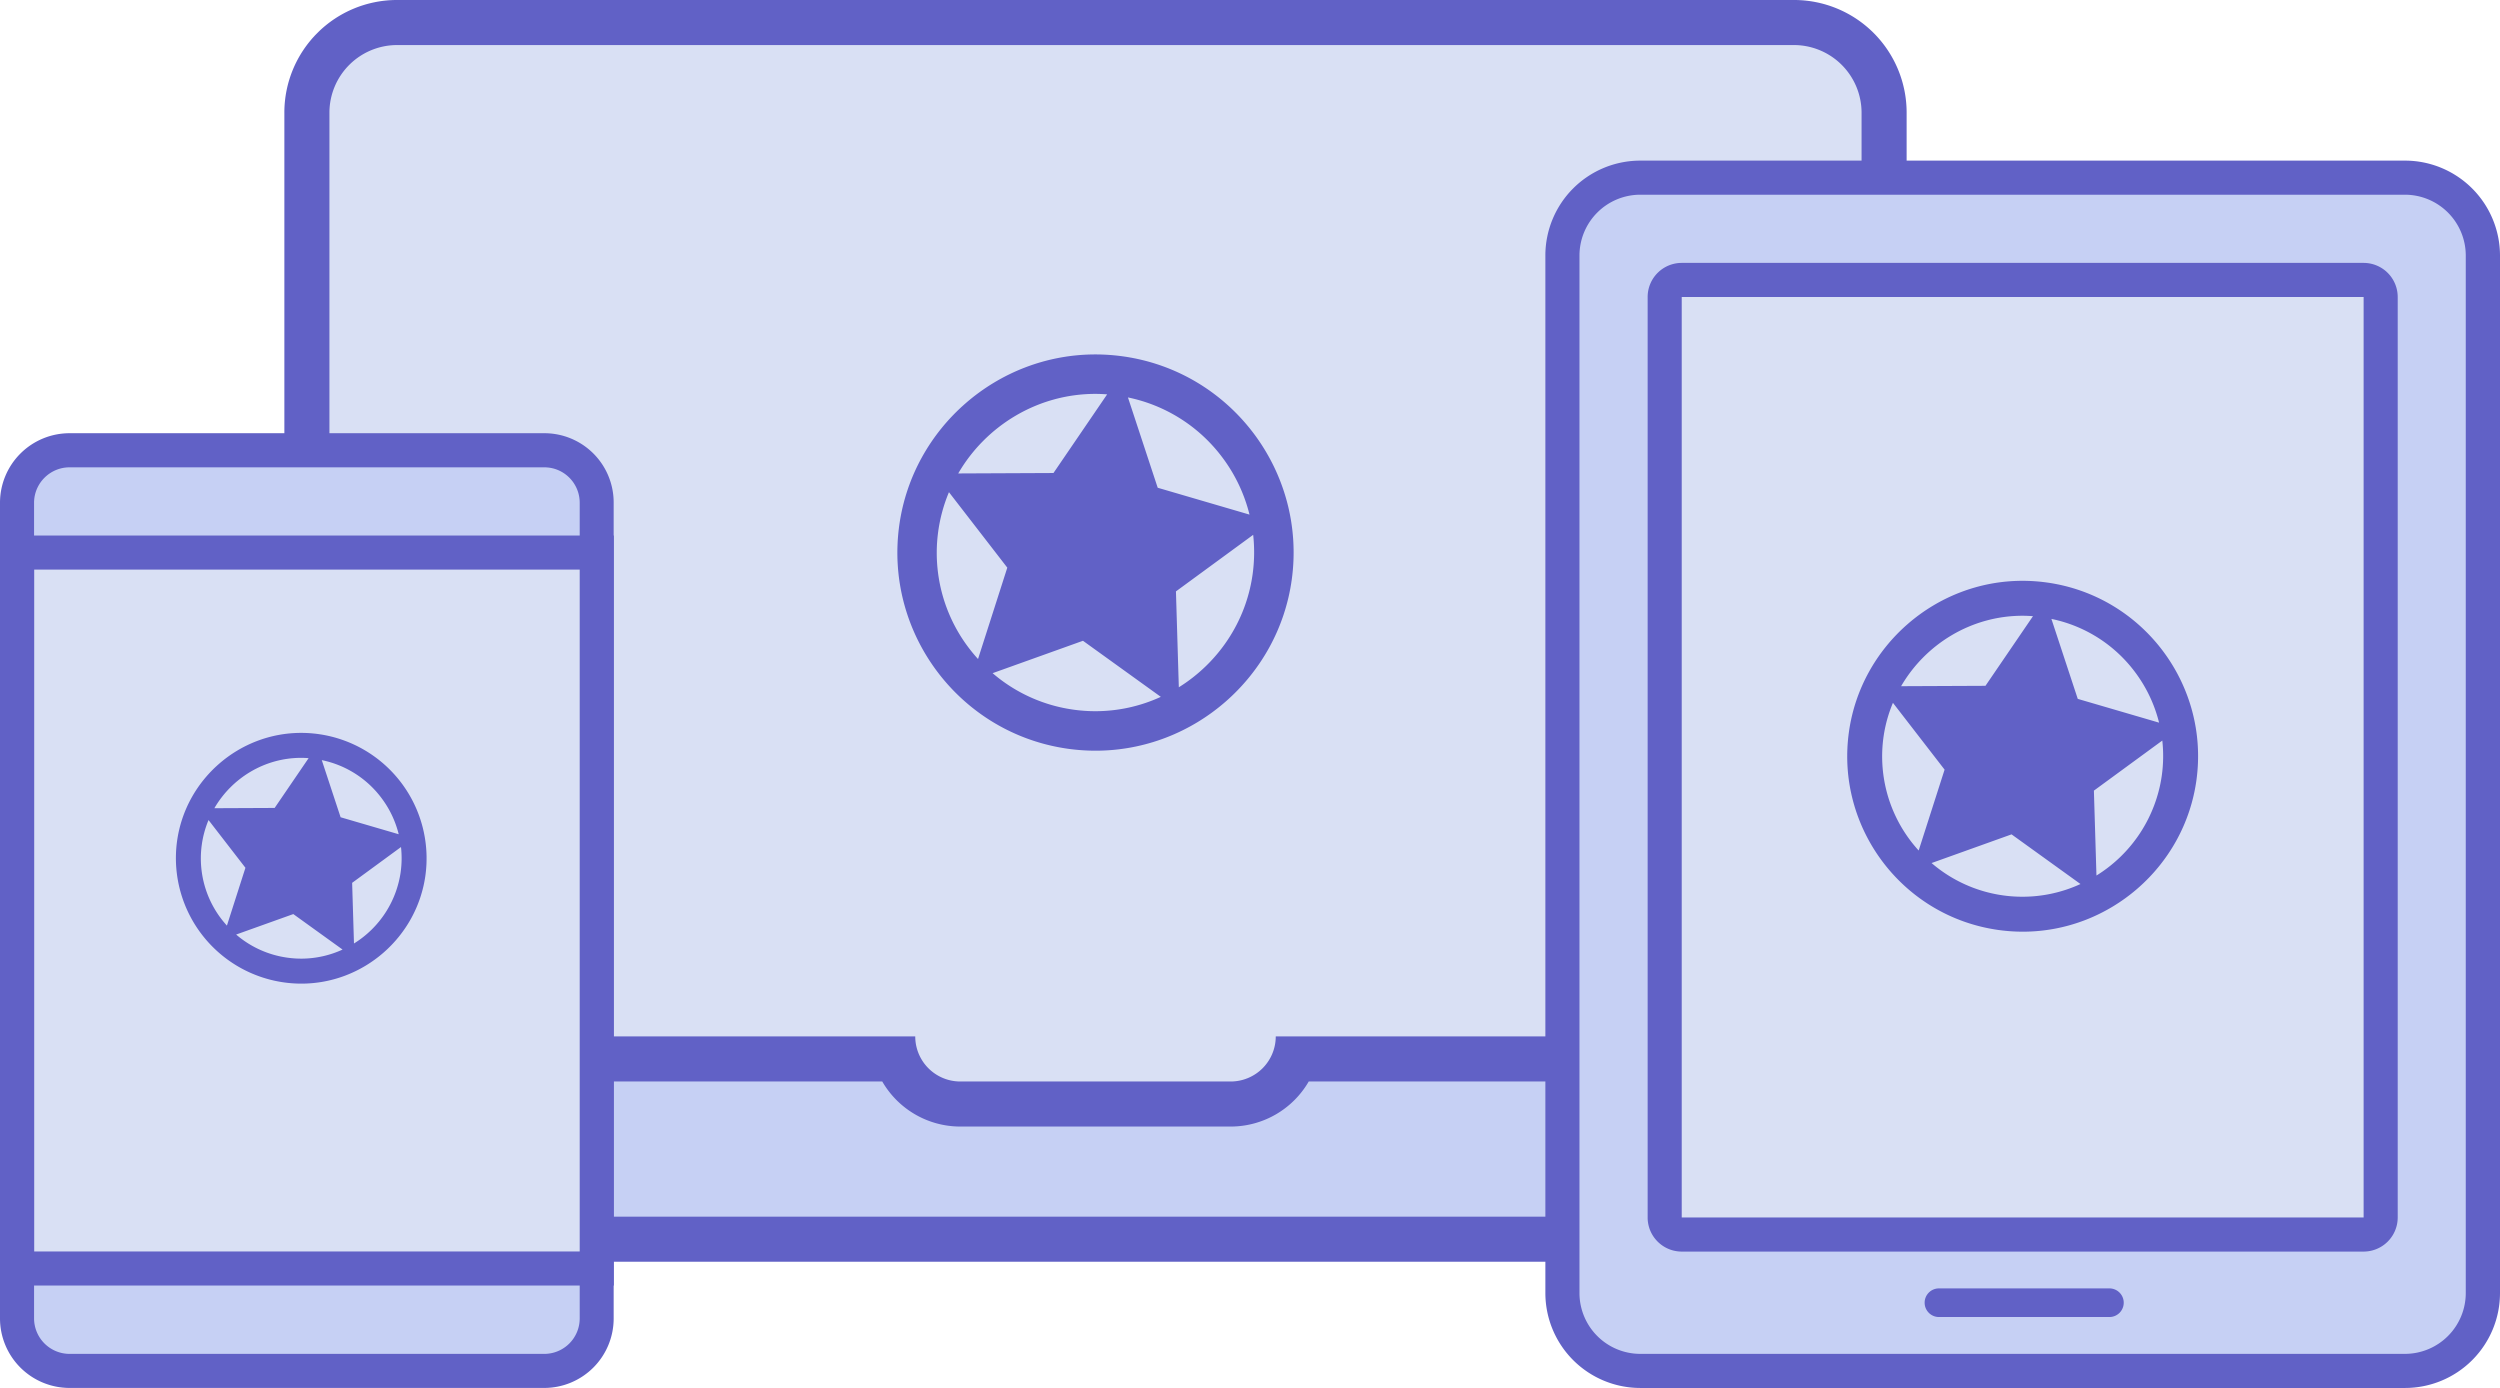
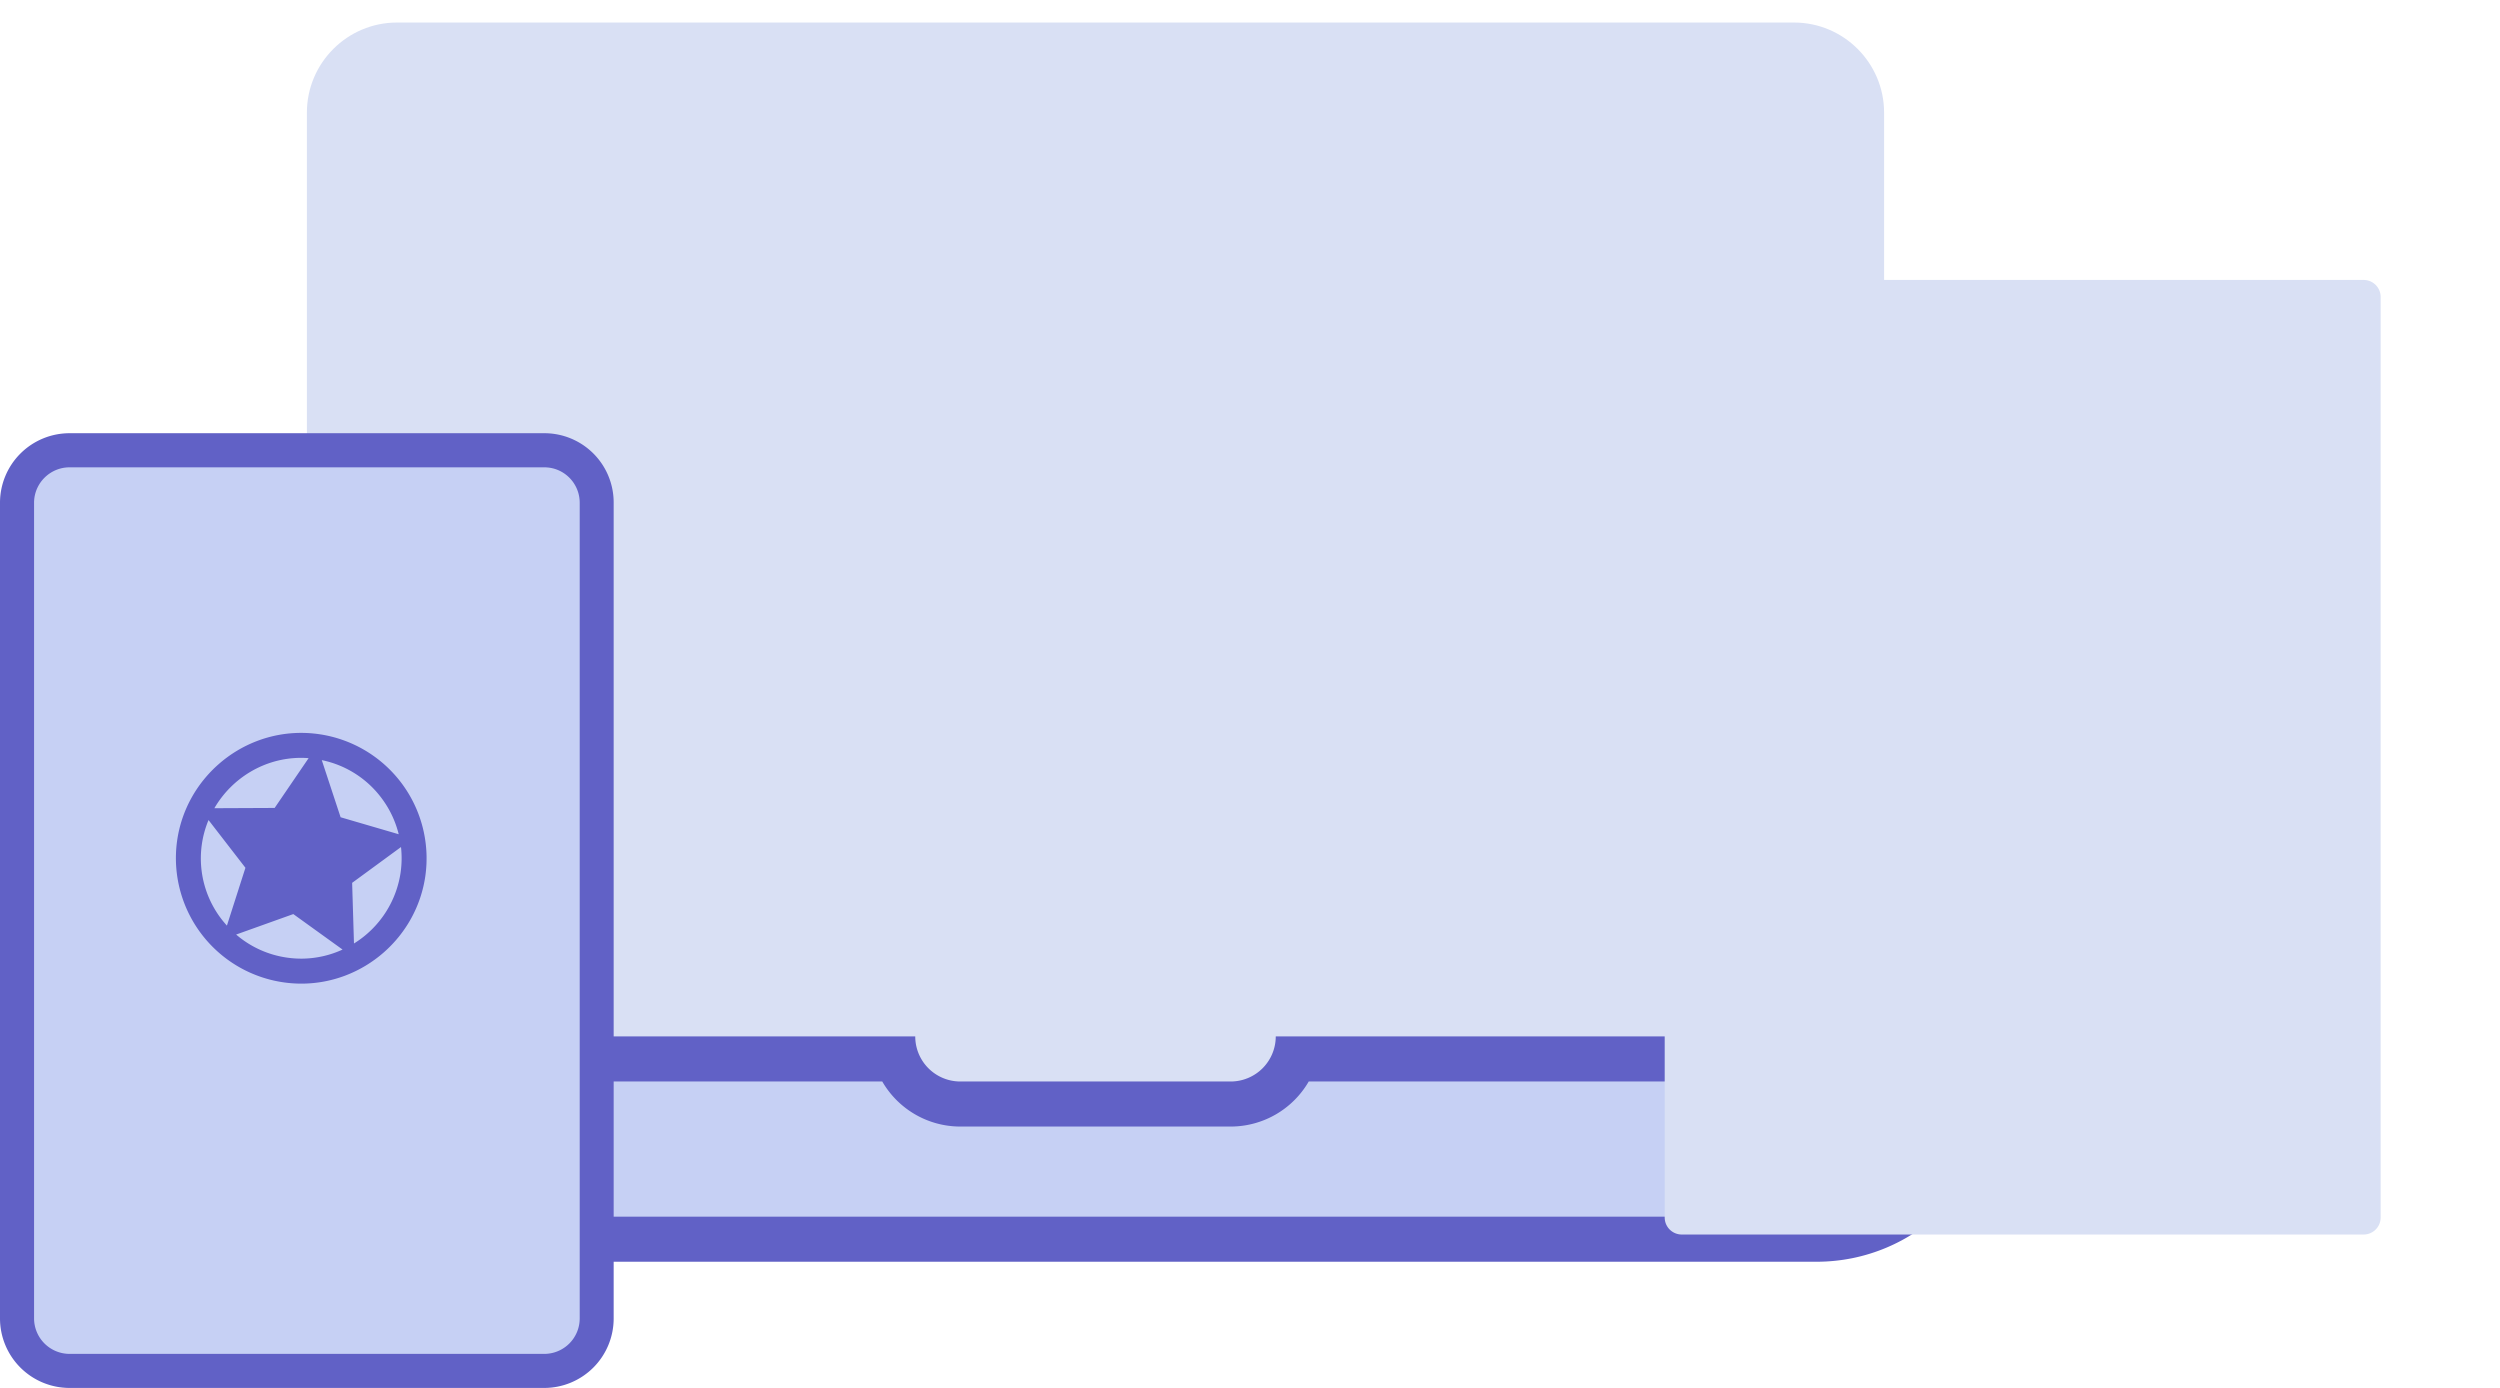
<svg xmlns="http://www.w3.org/2000/svg" width="138.695" height="77.001" viewBox="-10.776 10.499 138.695 77.001">
  <path fill="#D9E0F4" d="M28.75 76.748v-5h-17.5c-2.757 0-5-2.242-5-5V16.749c0-2.757 2.243-5 5-5h77.5c2.758 0 5 2.243 5 5v49.999c0 2.758-2.242 5-5 5h-17.5v5h-42.5z" />
-   <path fill="#6161C6" d="M88.75 12.999a3.756 3.756 0 0 1 3.75 3.75v49.999a3.757 3.757 0 0 1-3.75 3.75H70v5H30v-5H11.25a3.756 3.756 0 0 1-3.75-3.75V16.749a3.755 3.755 0 0 1 3.75-3.75h77.5m0-2.5h-77.5A6.248 6.248 0 0 0 5 16.749v49.999a6.248 6.248 0 0 0 6.25 6.25H27.5v5h45v-5h16.25a6.248 6.248 0 0 0 6.25-6.25V16.749a6.248 6.248 0 0 0-6.25-6.25z" />
  <path fill="#C6D0F4" d="M10 79.248c-4.825 0-8.75-3.925-8.75-8.75v-1.25h37.712a3.761 3.761 0 0 0 3.538 2.5h15c1.63 0 3.02-1.045 3.537-2.5H98.75v1.25c0 4.825-3.925 8.75-8.75 8.75H10z" />
  <path fill="#6161C6" d="M97.5 70.498c0 4.135-3.365 7.5-7.5 7.5H10c-4.135 0-7.5-3.365-7.5-7.5h35.67a5.005 5.005 0 0 0 4.33 2.5h15a5.008 5.008 0 0 0 4.33-2.5H97.5m2.5-2.5H60a2.5 2.5 0 0 1-2.5 2.5h-15a2.5 2.5 0 0 1-2.5-2.5H0v2.5c0 5.521 4.478 10 10 10h80c5.521 0 10-4.479 10-10v-2.5z" />
-   <path fill="#C6D0F4" d="M80.224 86.554a4.323 4.323 0 0 1-4.319-4.32V24.676a4.323 4.323 0 0 1 4.319-4.32h42.429a4.324 4.324 0 0 1 4.32 4.32v57.558a4.324 4.324 0 0 1-4.32 4.32H80.224z" />
-   <path fill="#6161C6" d="M122.645 21.301a3.379 3.379 0 0 1 3.375 3.375v57.558a3.378 3.378 0 0 1-3.375 3.375H80.224a3.377 3.377 0 0 1-3.374-3.375V24.676a3.378 3.378 0 0 1 3.374-3.375h42.421m0-1.891H80.224a5.265 5.265 0 0 0-5.266 5.266v57.558a5.27 5.27 0 0 0 5.266 5.267h42.429a5.27 5.27 0 0 0 5.266-5.267V24.676a5.273 5.273 0 0 0-5.274-5.266z" />
  <path fill="#D9E0F4" d="M82.523 78.988a.946.946 0 0 1-.945-.945V26.976c0-.522.424-.946.945-.946h37.829c.522 0 .946.423.946.946v51.067a.946.946 0 0 1-.946.945H82.523z" />
-   <path fill="#6161C6" d="M120.353 26.976v51.067h-37.83V26.976h37.83m0-1.892h-37.83a1.892 1.892 0 0 0-1.891 1.892v51.067c0 1.044.847 1.891 1.891 1.891h37.829a1.892 1.892 0 0 0 1.892-1.891V26.976a1.893 1.893 0 0 0-1.891-1.892zM106.25 83.565h-9.457a.794.794 0 0 1 0-1.588h9.457a.794.794 0 0 1 0 1.588z" />
  <path fill="#C6D0F4" d="M-6.919 86.547a2.919 2.919 0 0 1-2.913-2.912V38.393a2.92 2.92 0 0 1 2.913-2.913h26.336a2.913 2.913 0 0 1 2.906 2.913v45.249a2.91 2.91 0 0 1-2.906 2.905H-6.919z" />
  <path fill="#6161C6" d="M19.426 36.426c1.081 0 1.959.877 1.959 1.967v45.249a1.967 1.967 0 0 1-1.959 1.968H-6.919a1.973 1.973 0 0 1-1.967-1.968V38.393c0-1.083.885-1.967 1.967-1.967h26.345m0-1.893H-6.919a3.86 3.86 0 0 0-3.857 3.859v45.249a3.86 3.86 0 0 0 3.857 3.858h26.336a3.854 3.854 0 0 0 3.852-3.858V38.393a3.843 3.843 0 0 0-3.843-3.86z" />
-   <path fill="#D9E0F4" d="M-9.823 41.153h32.154v39.72H-9.823z" />
-   <path fill="#6161C6" d="M21.385 42.1v37.827H-8.878V42.1h30.263m1.891-1.892H-10.77v41.61h34.046v-41.61zm79.51 2.608a9.919 9.919 0 0 0-1.354-.095c-4.821 0-8.964 3.604-9.633 8.384-.743 5.315 2.976 10.243 8.29 10.987.449.063.904.095 1.354.095 4.822 0 8.964-3.605 9.632-8.386.744-5.314-2.974-10.241-8.289-10.985zm4.869 4.947a7.785 7.785 0 0 1 1.35 2.827l-4.511-1.319-1.462-4.436a7.73 7.73 0 0 1 4.623 2.928zm-6.223-3.103c.192 0 .386.01.578.023l-2.636 3.864-4.68.021c1.362-2.344 3.901-3.908 6.738-3.908zm-6.213 12.486a7.744 7.744 0 0 1-1.5-5.771c.093-.66.273-1.29.521-1.885l2.866 3.707-1.438 4.487a7.567 7.567 0 0 1-.449-.538zm6.222 3.102a7.72 7.72 0 0 1-5.058-1.869l4.438-1.591 3.824 2.755a7.682 7.682 0 0 1-3.204.705zm7.714-6.716a7.814 7.814 0 0 1-3.624 5.54l-.142-4.71 3.795-2.778c.071.64.063 1.295-.029 1.948zM51.522 30.269a11.205 11.205 0 0 0-1.529-.107c-5.445 0-10.123 4.07-10.878 9.469-.839 6.002 3.36 11.568 9.362 12.409.507.07 1.021.106 1.53.106 5.446 0 10.124-4.071 10.878-9.47.839-6.003-3.361-11.568-9.363-12.407zm5.499 5.586a8.778 8.778 0 0 1 1.523 3.193l-5.093-1.49-1.651-5.01a8.736 8.736 0 0 1 5.221 3.307zm-7.028-3.504c.217 0 .436.011.653.026l-2.977 4.364-5.285.024c1.537-2.648 4.405-4.414 7.609-4.414zm-7.017 14.1a8.71 8.71 0 0 1-1.106-8.647l3.237 4.187-1.624 5.068a8.591 8.591 0 0 1-.507-.608zm7.028 3.504c-.406 0-.817-.028-1.224-.085a8.707 8.707 0 0 1-4.488-2.025l5.013-1.797 4.319 3.111a8.68 8.68 0 0 1-3.62.796zm8.711-7.584c-.373 2.66-1.933 4.912-4.092 6.257l-.16-5.32 4.285-3.138a8.92 8.92 0 0 1-.033 2.201z" />
+   <path fill="#D9E0F4" d="M-9.823 41.153v39.72H-9.823z" />
  <path fill="#6161C6" d="M6.9 51.226a6.976 6.976 0 0 0-.967-.068c-3.445 0-6.405 2.575-6.884 5.991a6.964 6.964 0 0 0 6.892 7.92c3.446 0 6.406-2.576 6.883-5.993a6.962 6.962 0 0 0-5.924-7.85zm3.479 3.534c.462.612.786 1.298.964 2.021l-3.223-.942-1.045-3.17a5.515 5.515 0 0 1 3.304 2.091zm-4.447-2.217c.138 0 .275.007.413.017l-1.884 2.762-3.344.015c.973-1.677 2.788-2.794 4.815-2.794zm-4.44 8.922a5.528 5.528 0 0 1-.699-5.471l2.047 2.648-1.027 3.208a5.74 5.74 0 0 1-.321-.385zm4.447 2.218a5.61 5.61 0 0 1-.775-.055 5.516 5.516 0 0 1-2.84-1.282l3.172-1.136 2.733 1.969a5.505 5.505 0 0 1-2.29.504zm5.513-4.799a5.585 5.585 0 0 1-2.59 3.958l-.102-3.365 2.711-1.986c.051.457.046.925-.019 1.393z" />
</svg>